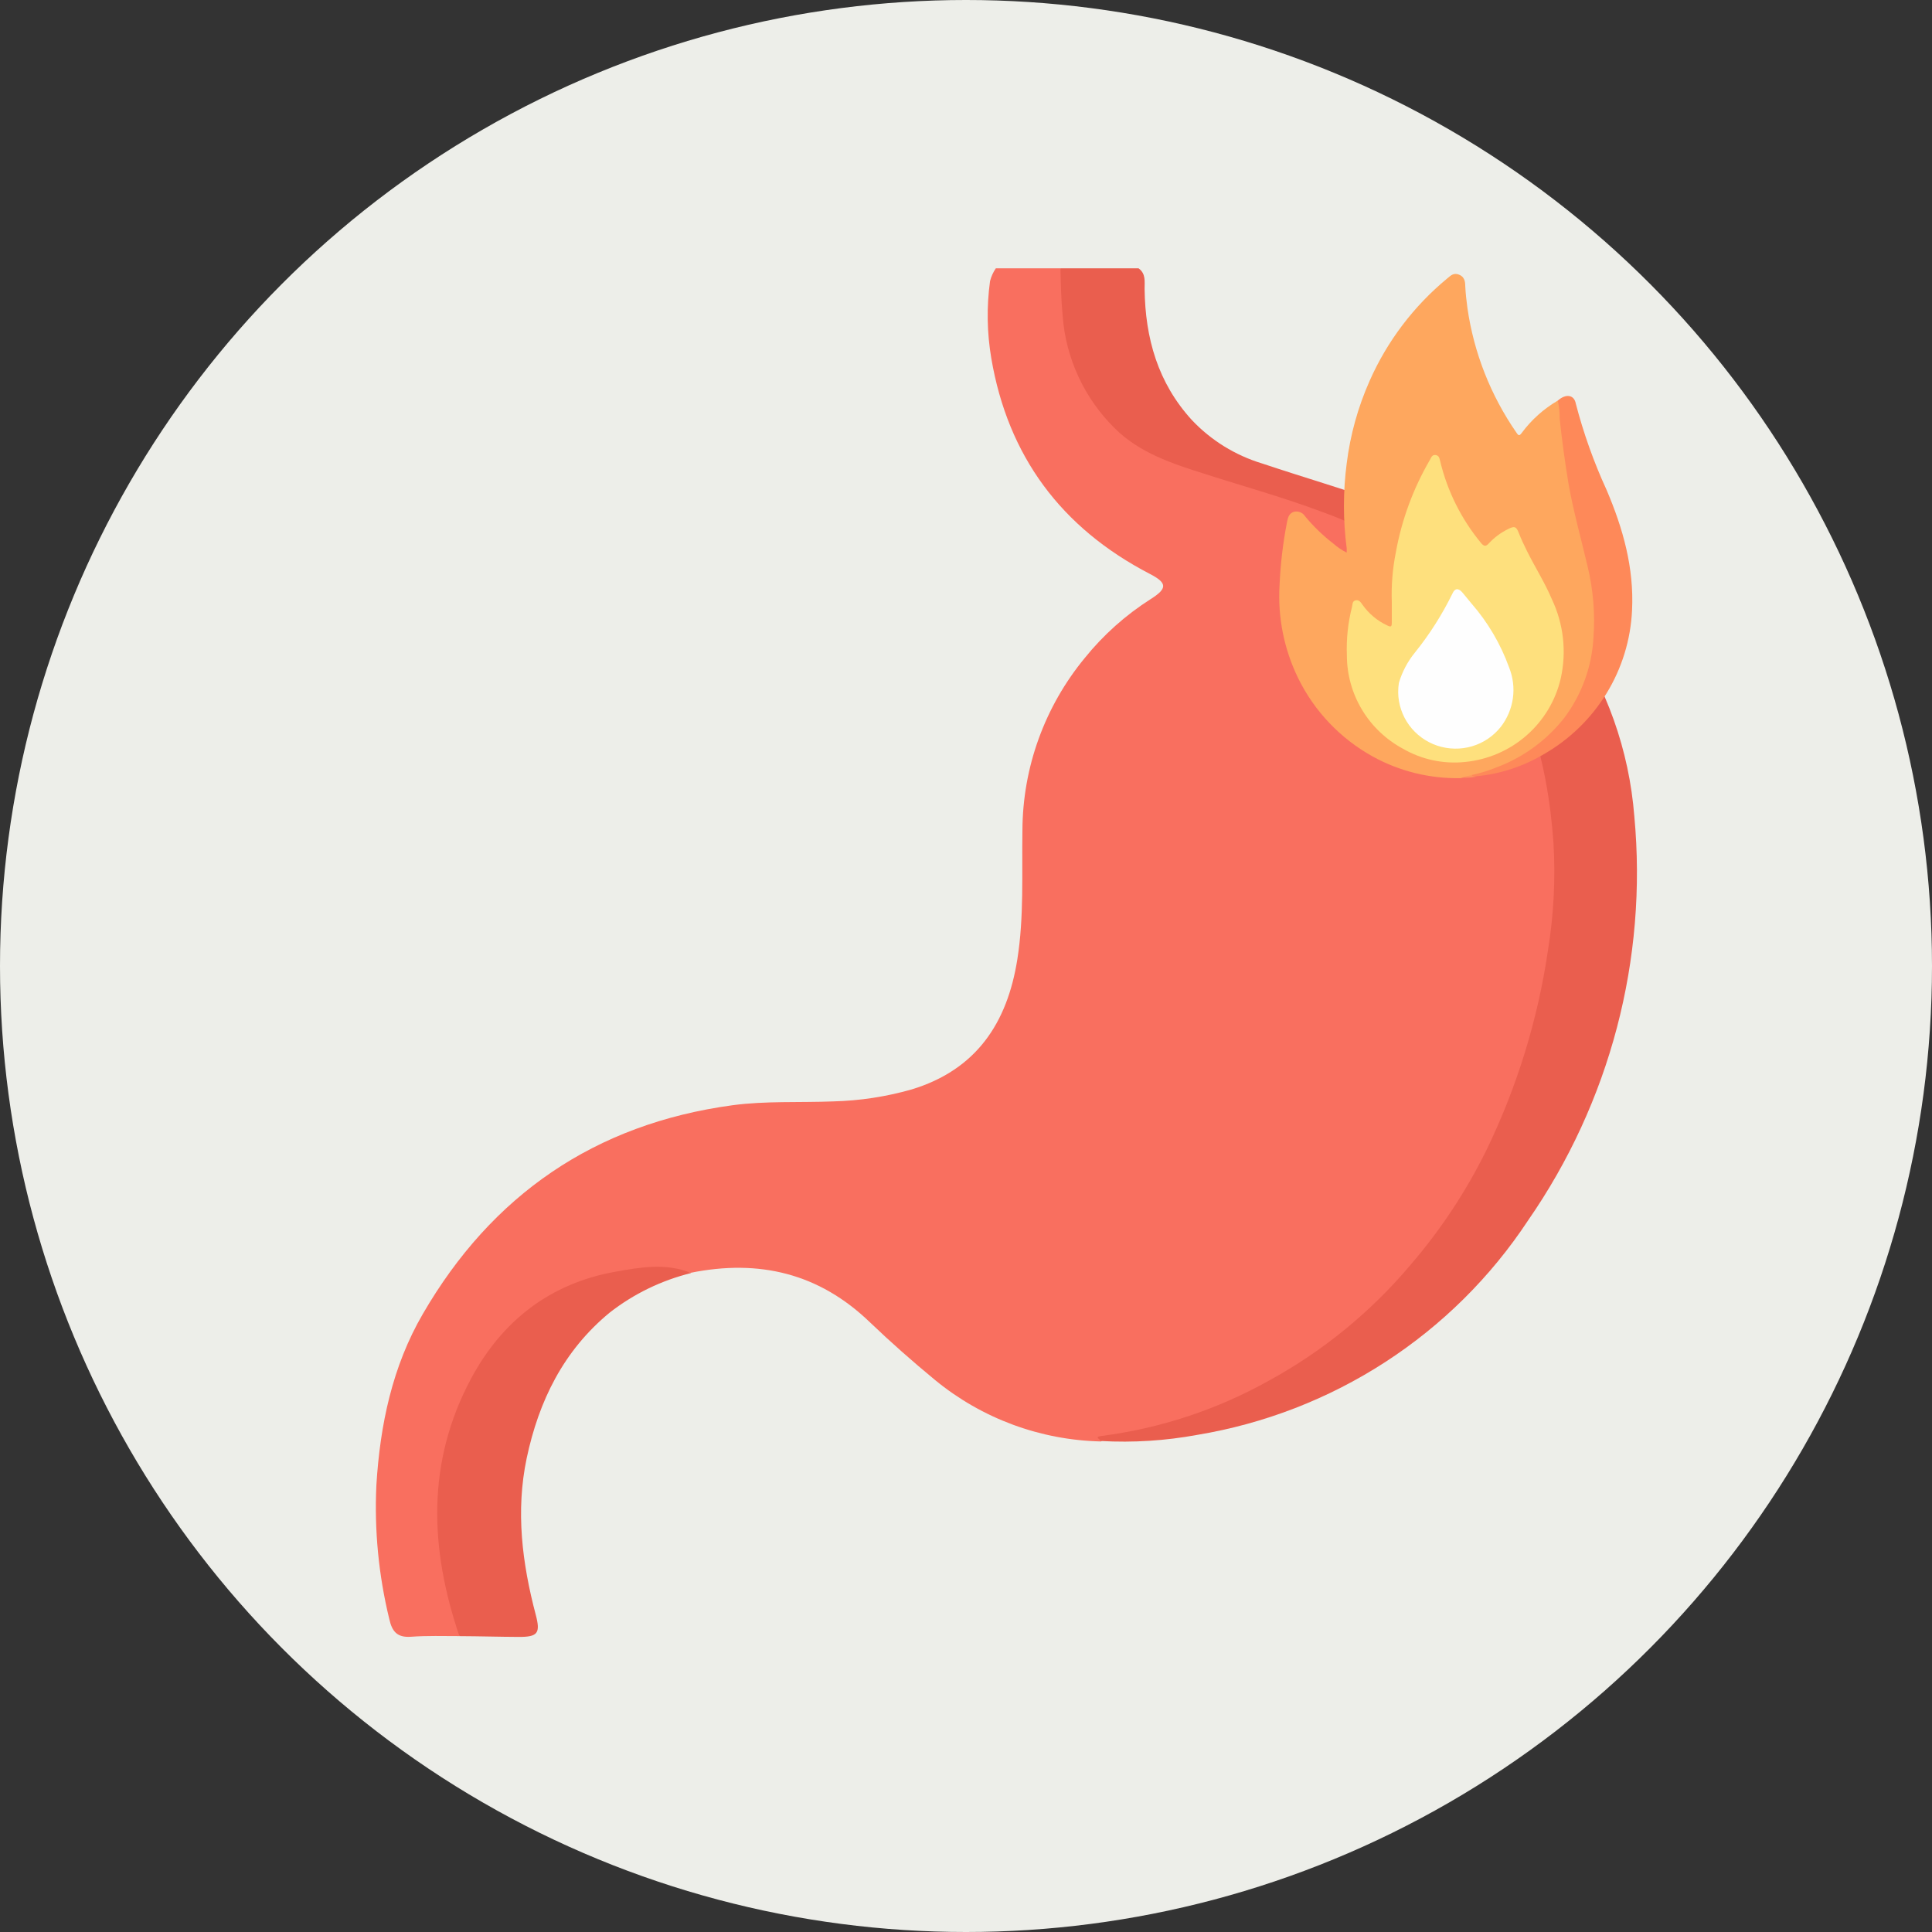
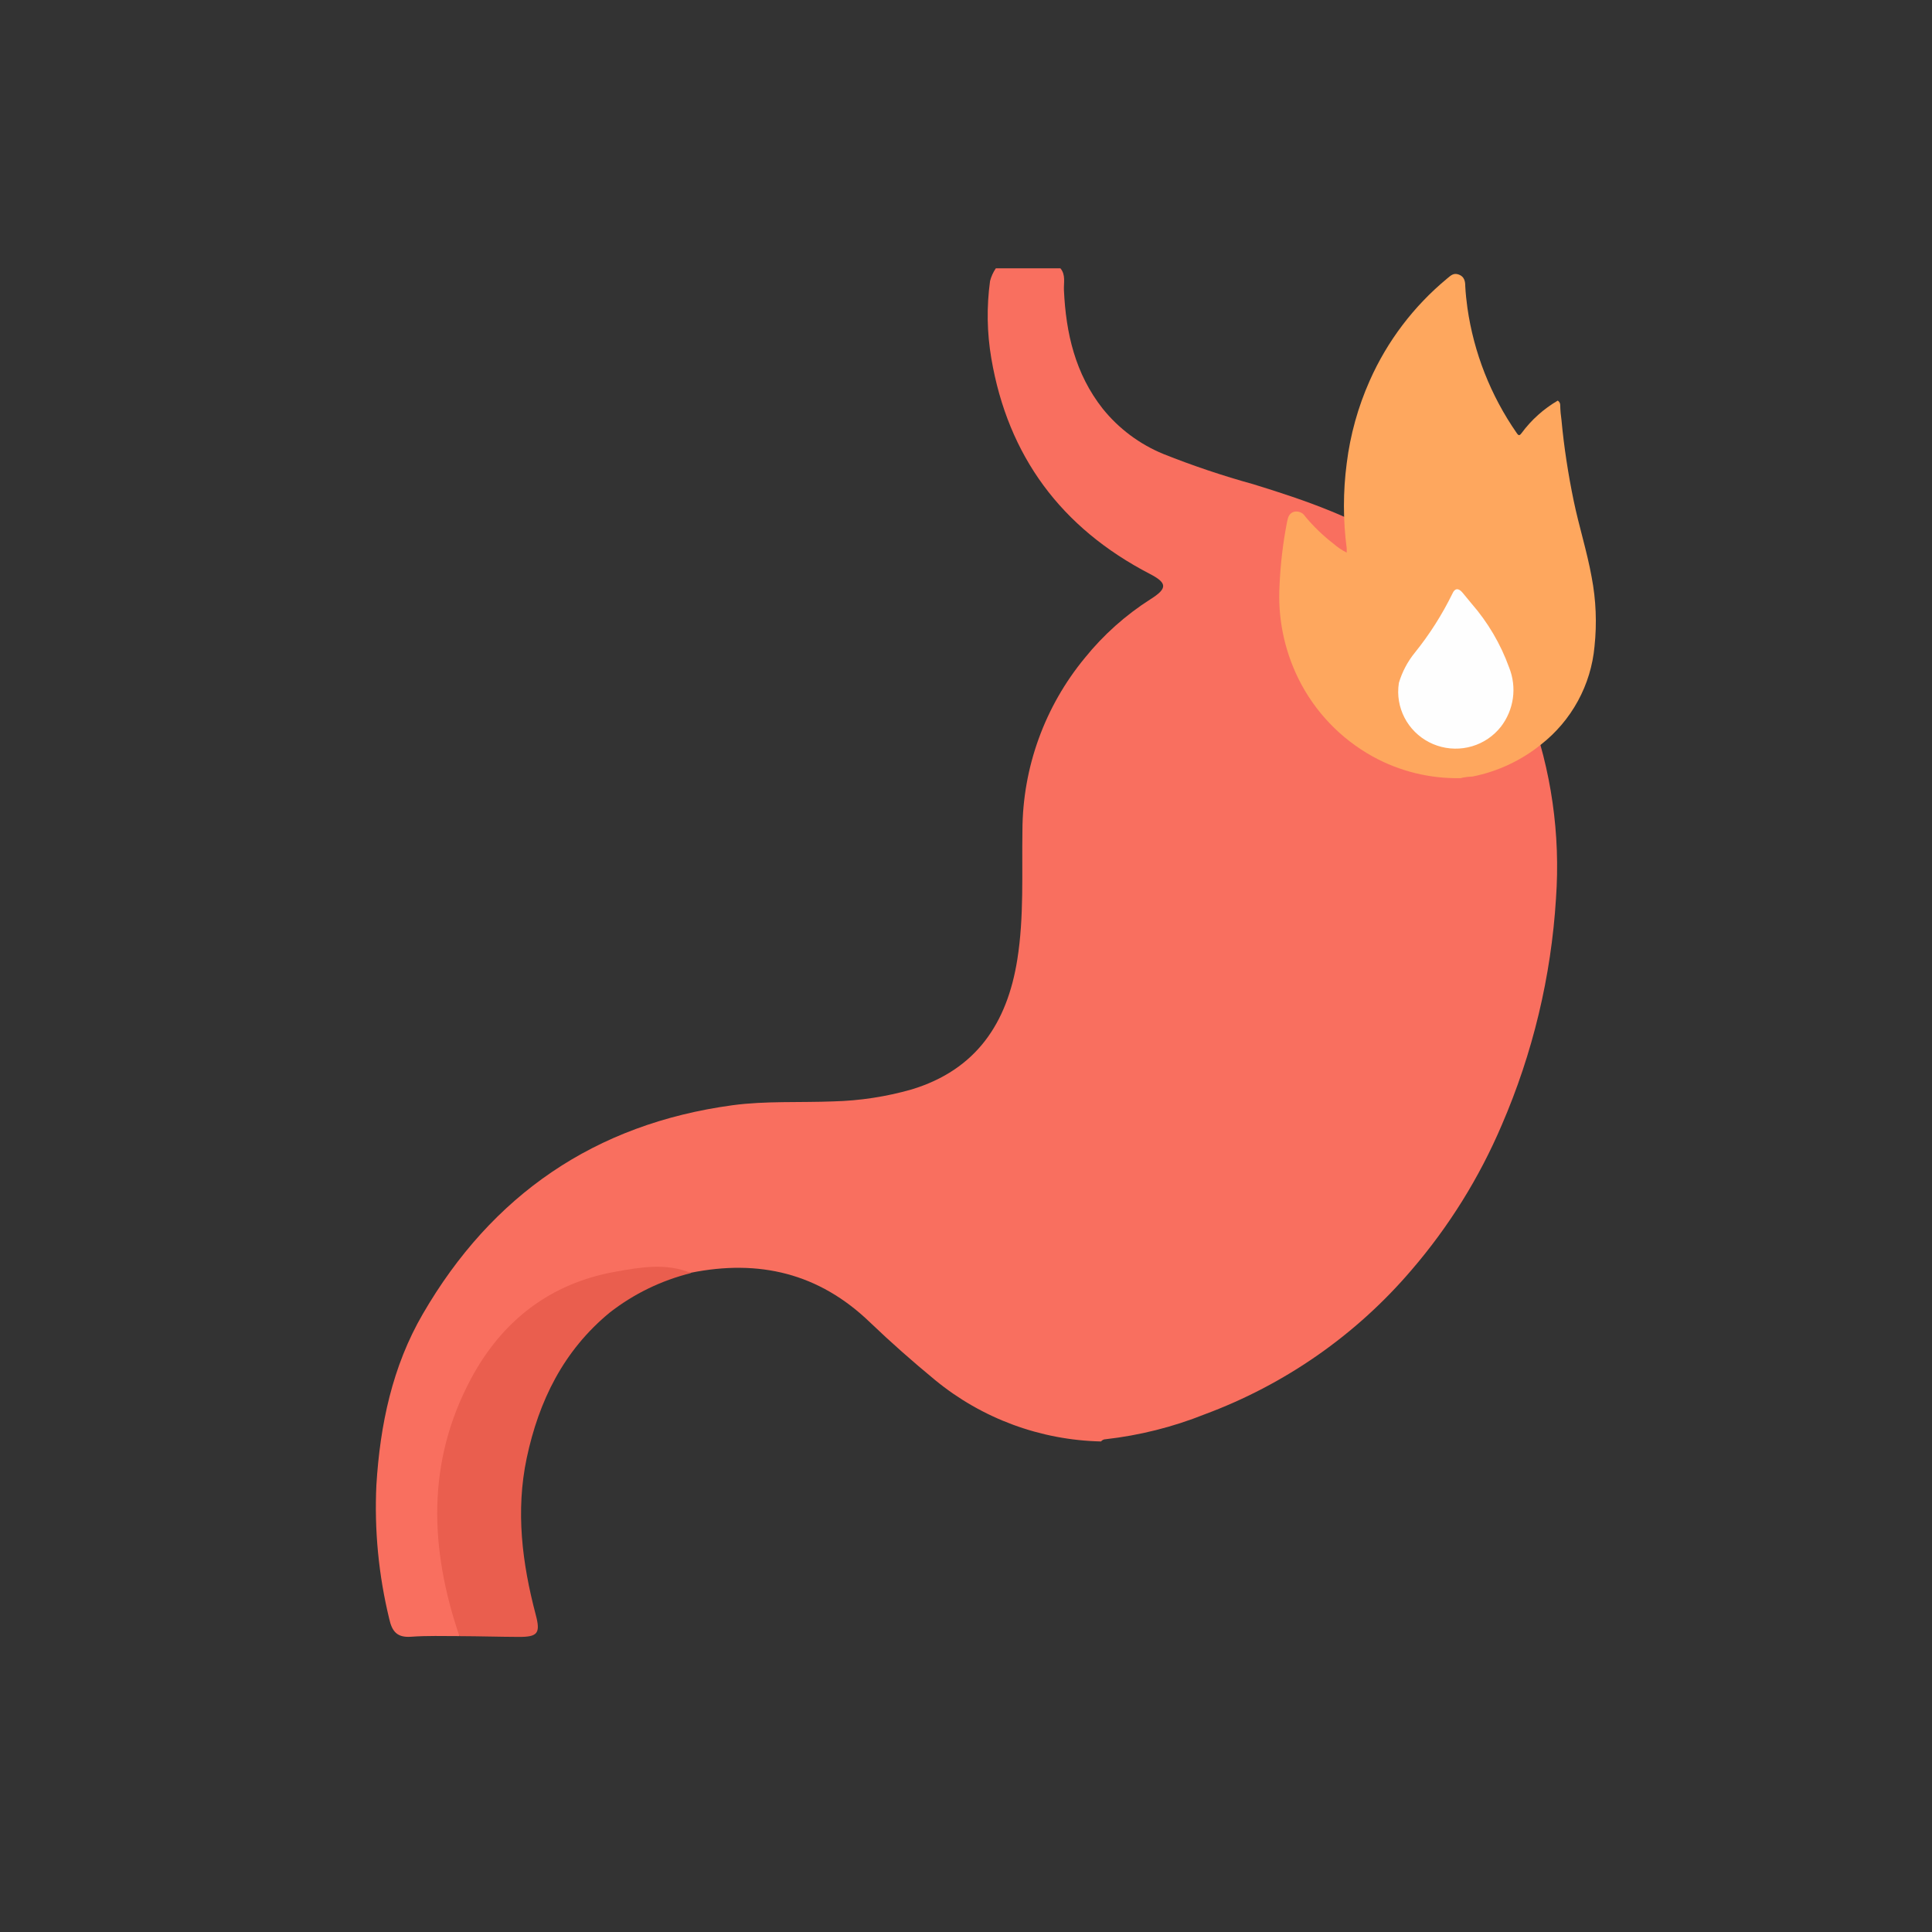
<svg xmlns="http://www.w3.org/2000/svg" width="72" height="72" viewBox="0 0 72 72" fill="none">
  <rect x="0" y="0" width="72" height="72" fill="#333333" stroke="none" />
-   <circle cx="36" cy="36" r="36" fill="#EDEEE9" />
  <g clip-path="url(#clip0_1969_2820)">
    <path d="M17.12 60.973C16.519 60.973 15.915 60.953 15.315 60.997C14.802 61.033 14.61 60.804 14.506 60.331C14.109 58.699 13.947 57.019 14.027 55.342C14.164 53.1 14.62 50.922 15.758 48.966C18.327 44.535 22.169 41.885 27.298 41.189C28.532 41.023 29.804 41.096 31.055 41.046C32.042 41.021 33.022 40.871 33.971 40.601C36.386 39.869 37.537 38.123 37.912 35.758C38.167 34.161 38.077 32.548 38.103 30.942C38.112 28.599 38.933 26.331 40.428 24.519C41.119 23.662 41.946 22.923 42.877 22.33C43.515 21.928 43.501 21.725 42.854 21.389C39.549 19.676 37.563 16.998 36.943 13.353C36.781 12.402 36.765 11.432 36.896 10.476C36.939 10.306 37.012 10.145 37.111 10H39.519C39.724 10.246 39.637 10.539 39.65 10.815C39.724 12.418 40.069 13.928 41.096 15.232C41.693 15.974 42.469 16.554 43.354 16.918C44.45 17.355 45.57 17.731 46.709 18.046C48.664 18.648 50.59 19.31 52.301 20.461C54.47 21.905 56.111 24.005 56.981 26.448C57.814 28.697 58.157 31.096 57.987 33.486C57.807 36.395 57.123 39.252 55.964 41.931C55.13 43.888 53.999 45.706 52.609 47.323C50.546 49.744 47.889 51.598 44.894 52.708C43.711 53.181 42.47 53.493 41.203 53.636C41.17 53.636 41.138 53.644 41.108 53.658C41.079 53.673 41.053 53.693 41.032 53.719C38.772 53.669 36.594 52.864 34.853 51.434C34.017 50.745 33.202 50.027 32.421 49.279C30.522 47.449 28.291 46.92 25.741 47.433C24.745 47.325 23.739 47.367 22.756 47.556C20.072 48.141 18.321 49.831 17.264 52.269C16.291 54.524 16.221 56.862 16.754 59.254C16.895 59.813 17.16 60.361 17.12 60.973Z" fill="#F96F5F" />
-     <path d="M41.026 53.702C40.999 53.633 40.757 53.549 41.059 53.513C43.249 53.229 45.363 52.53 47.286 51.454C49.304 50.352 51.097 48.885 52.573 47.13C53.689 45.833 54.636 44.401 55.391 42.869C56.535 40.514 57.309 37.999 57.689 35.412C57.903 34.093 57.972 32.754 57.894 31.421C57.675 28.274 56.827 25.324 54.774 22.846C53.319 21.14 51.436 19.846 49.315 19.094C47.866 18.545 46.37 18.133 44.894 17.66C43.686 17.278 42.462 16.878 41.539 15.957C40.41 14.841 39.723 13.36 39.603 11.783C39.546 11.184 39.533 10.595 39.52 10H42.431C42.71 10.2 42.653 10.496 42.656 10.772C42.68 12.601 43.149 14.268 44.421 15.658C45.134 16.412 46.034 16.968 47.031 17.271C48.577 17.787 50.144 18.249 51.684 18.781C54.411 19.719 56.803 21.149 58.471 23.564C59.873 25.598 60.713 27.96 60.906 30.416C61.404 35.746 60.001 41.08 56.941 45.49C55.554 47.592 53.744 49.386 51.624 50.76C49.504 52.134 47.12 53.058 44.622 53.473C43.437 53.692 42.23 53.769 41.026 53.702Z" fill="#EA5E4E" />
    <path d="M17.12 60.974C16.016 57.721 15.885 54.501 17.553 51.381C18.71 49.219 20.508 47.819 22.957 47.389C23.869 47.227 24.832 47.057 25.755 47.443C24.65 47.716 23.617 48.218 22.722 48.916C20.998 50.336 20.082 52.206 19.629 54.338C19.213 56.313 19.458 58.253 19.965 60.175C20.149 60.867 20.042 61.007 19.324 61.003C18.606 61 17.855 60.977 17.12 60.974Z" fill="#EA5E4E" />
    <path d="M58.054 14.929C57.53 15.235 57.073 15.644 56.713 16.13C56.629 16.243 56.595 16.247 56.518 16.13C55.553 14.739 54.925 13.145 54.686 11.473C54.65 11.204 54.619 10.935 54.606 10.665C54.606 10.486 54.572 10.309 54.368 10.233C54.163 10.156 54.059 10.276 53.931 10.379C52.684 11.411 51.695 12.716 51.043 14.191C50.608 15.17 50.32 16.206 50.188 17.268C50.05 18.321 50.05 19.387 50.188 20.441C50.188 20.487 50.188 20.534 50.188 20.594C50.009 20.505 49.843 20.393 49.694 20.261C49.305 19.962 48.951 19.62 48.638 19.243C48.596 19.176 48.535 19.124 48.462 19.093C48.39 19.062 48.309 19.054 48.232 19.07C48.054 19.12 48.004 19.257 47.97 19.423C47.815 20.212 47.719 21.011 47.685 21.814C47.614 23.007 47.853 24.198 48.379 25.274C48.983 26.507 49.953 27.526 51.16 28.194C52.161 28.746 53.291 29.023 54.435 28.999C54.456 28.997 54.476 28.991 54.495 28.982C54.621 28.958 54.749 28.943 54.878 28.939C55.812 28.753 56.687 28.344 57.427 27.748C57.993 27.305 58.462 26.752 58.805 26.122C59.148 25.494 59.358 24.802 59.423 24.09C59.515 23.227 59.479 22.357 59.316 21.505C59.142 20.544 58.843 19.613 58.645 18.655C58.447 17.697 58.283 16.652 58.192 15.654C58.165 15.474 58.149 15.291 58.145 15.109C58.147 15.074 58.14 15.039 58.124 15.007C58.108 14.975 58.084 14.949 58.054 14.929Z" fill="#FEA75E" />
-     <path d="M58.054 14.929C58.104 15.153 58.128 15.382 58.125 15.611C58.212 16.433 58.326 17.248 58.46 18.062C58.645 19.087 58.926 20.091 59.165 21.106C59.375 21.977 59.449 22.874 59.383 23.767C59.325 24.837 58.953 25.867 58.313 26.73C57.658 27.574 56.78 28.22 55.776 28.596C55.475 28.72 55.163 28.815 54.844 28.883C54.877 28.992 54.955 28.932 55.018 28.929C55.897 28.846 56.745 28.571 57.504 28.124C58.47 27.577 59.281 26.796 59.861 25.855C60.442 24.913 60.772 23.841 60.822 22.739C60.899 21.163 60.486 19.696 59.873 18.259C59.396 17.221 59.012 16.143 58.725 15.039C58.665 14.716 58.363 14.656 58.054 14.929Z" fill="#FE8959" />
-     <path d="M55.032 28.939C54.975 28.939 54.904 28.956 54.857 28.893C54.731 28.904 54.607 28.932 54.488 28.976C54.67 28.992 54.854 28.98 55.032 28.939Z" fill="#FE955E" />
-     <path d="M51.868 22.423C51.868 22.712 51.868 22.965 51.868 23.215C51.868 23.361 51.828 23.371 51.704 23.311C51.333 23.139 51.013 22.872 50.778 22.54C50.714 22.45 50.654 22.347 50.523 22.373C50.392 22.4 50.409 22.52 50.385 22.619C50.235 23.208 50.171 23.815 50.194 24.422C50.195 25.136 50.389 25.836 50.758 26.449C51.126 27.062 51.655 27.565 52.288 27.905C52.984 28.307 53.791 28.479 54.592 28.397C55.442 28.315 56.245 27.97 56.886 27.41C57.527 26.851 57.975 26.106 58.165 25.28C58.387 24.285 58.269 23.245 57.83 22.323C57.568 21.705 57.206 21.139 56.907 20.537C56.796 20.314 56.689 20.088 56.598 19.855C56.508 19.622 56.441 19.596 56.212 19.712C55.936 19.846 55.688 20.029 55.481 20.254C55.374 20.371 55.307 20.361 55.209 20.254C54.466 19.36 53.939 18.309 53.67 17.181C53.643 17.081 53.633 16.975 53.498 16.958C53.364 16.942 53.337 17.055 53.287 17.141C52.666 18.207 52.237 19.372 52.019 20.584C51.898 21.189 51.847 21.806 51.868 22.423Z" fill="#FEE07D" />
    <path d="M52.106 25.799C52.111 26.239 52.253 26.667 52.514 27.024C52.775 27.38 53.14 27.647 53.561 27.788C53.981 27.929 54.436 27.937 54.861 27.811C55.286 27.685 55.661 27.43 55.934 27.083C56.173 26.773 56.327 26.406 56.381 26.019C56.434 25.632 56.386 25.238 56.24 24.875C55.925 24.001 55.449 23.192 54.837 22.49L54.502 22.084C54.358 21.911 54.217 21.915 54.13 22.117C53.746 22.902 53.276 23.642 52.727 24.323C52.457 24.655 52.255 25.037 52.133 25.447C52.114 25.563 52.105 25.681 52.106 25.799Z" fill="#FEFEFE" />
  </g>
  <defs>
    <clipPath id="clip0_1969_2820">
      <rect width="47" height="51" fill="white" transform="translate(14 10)" />
    </clipPath>
  </defs>
</svg>